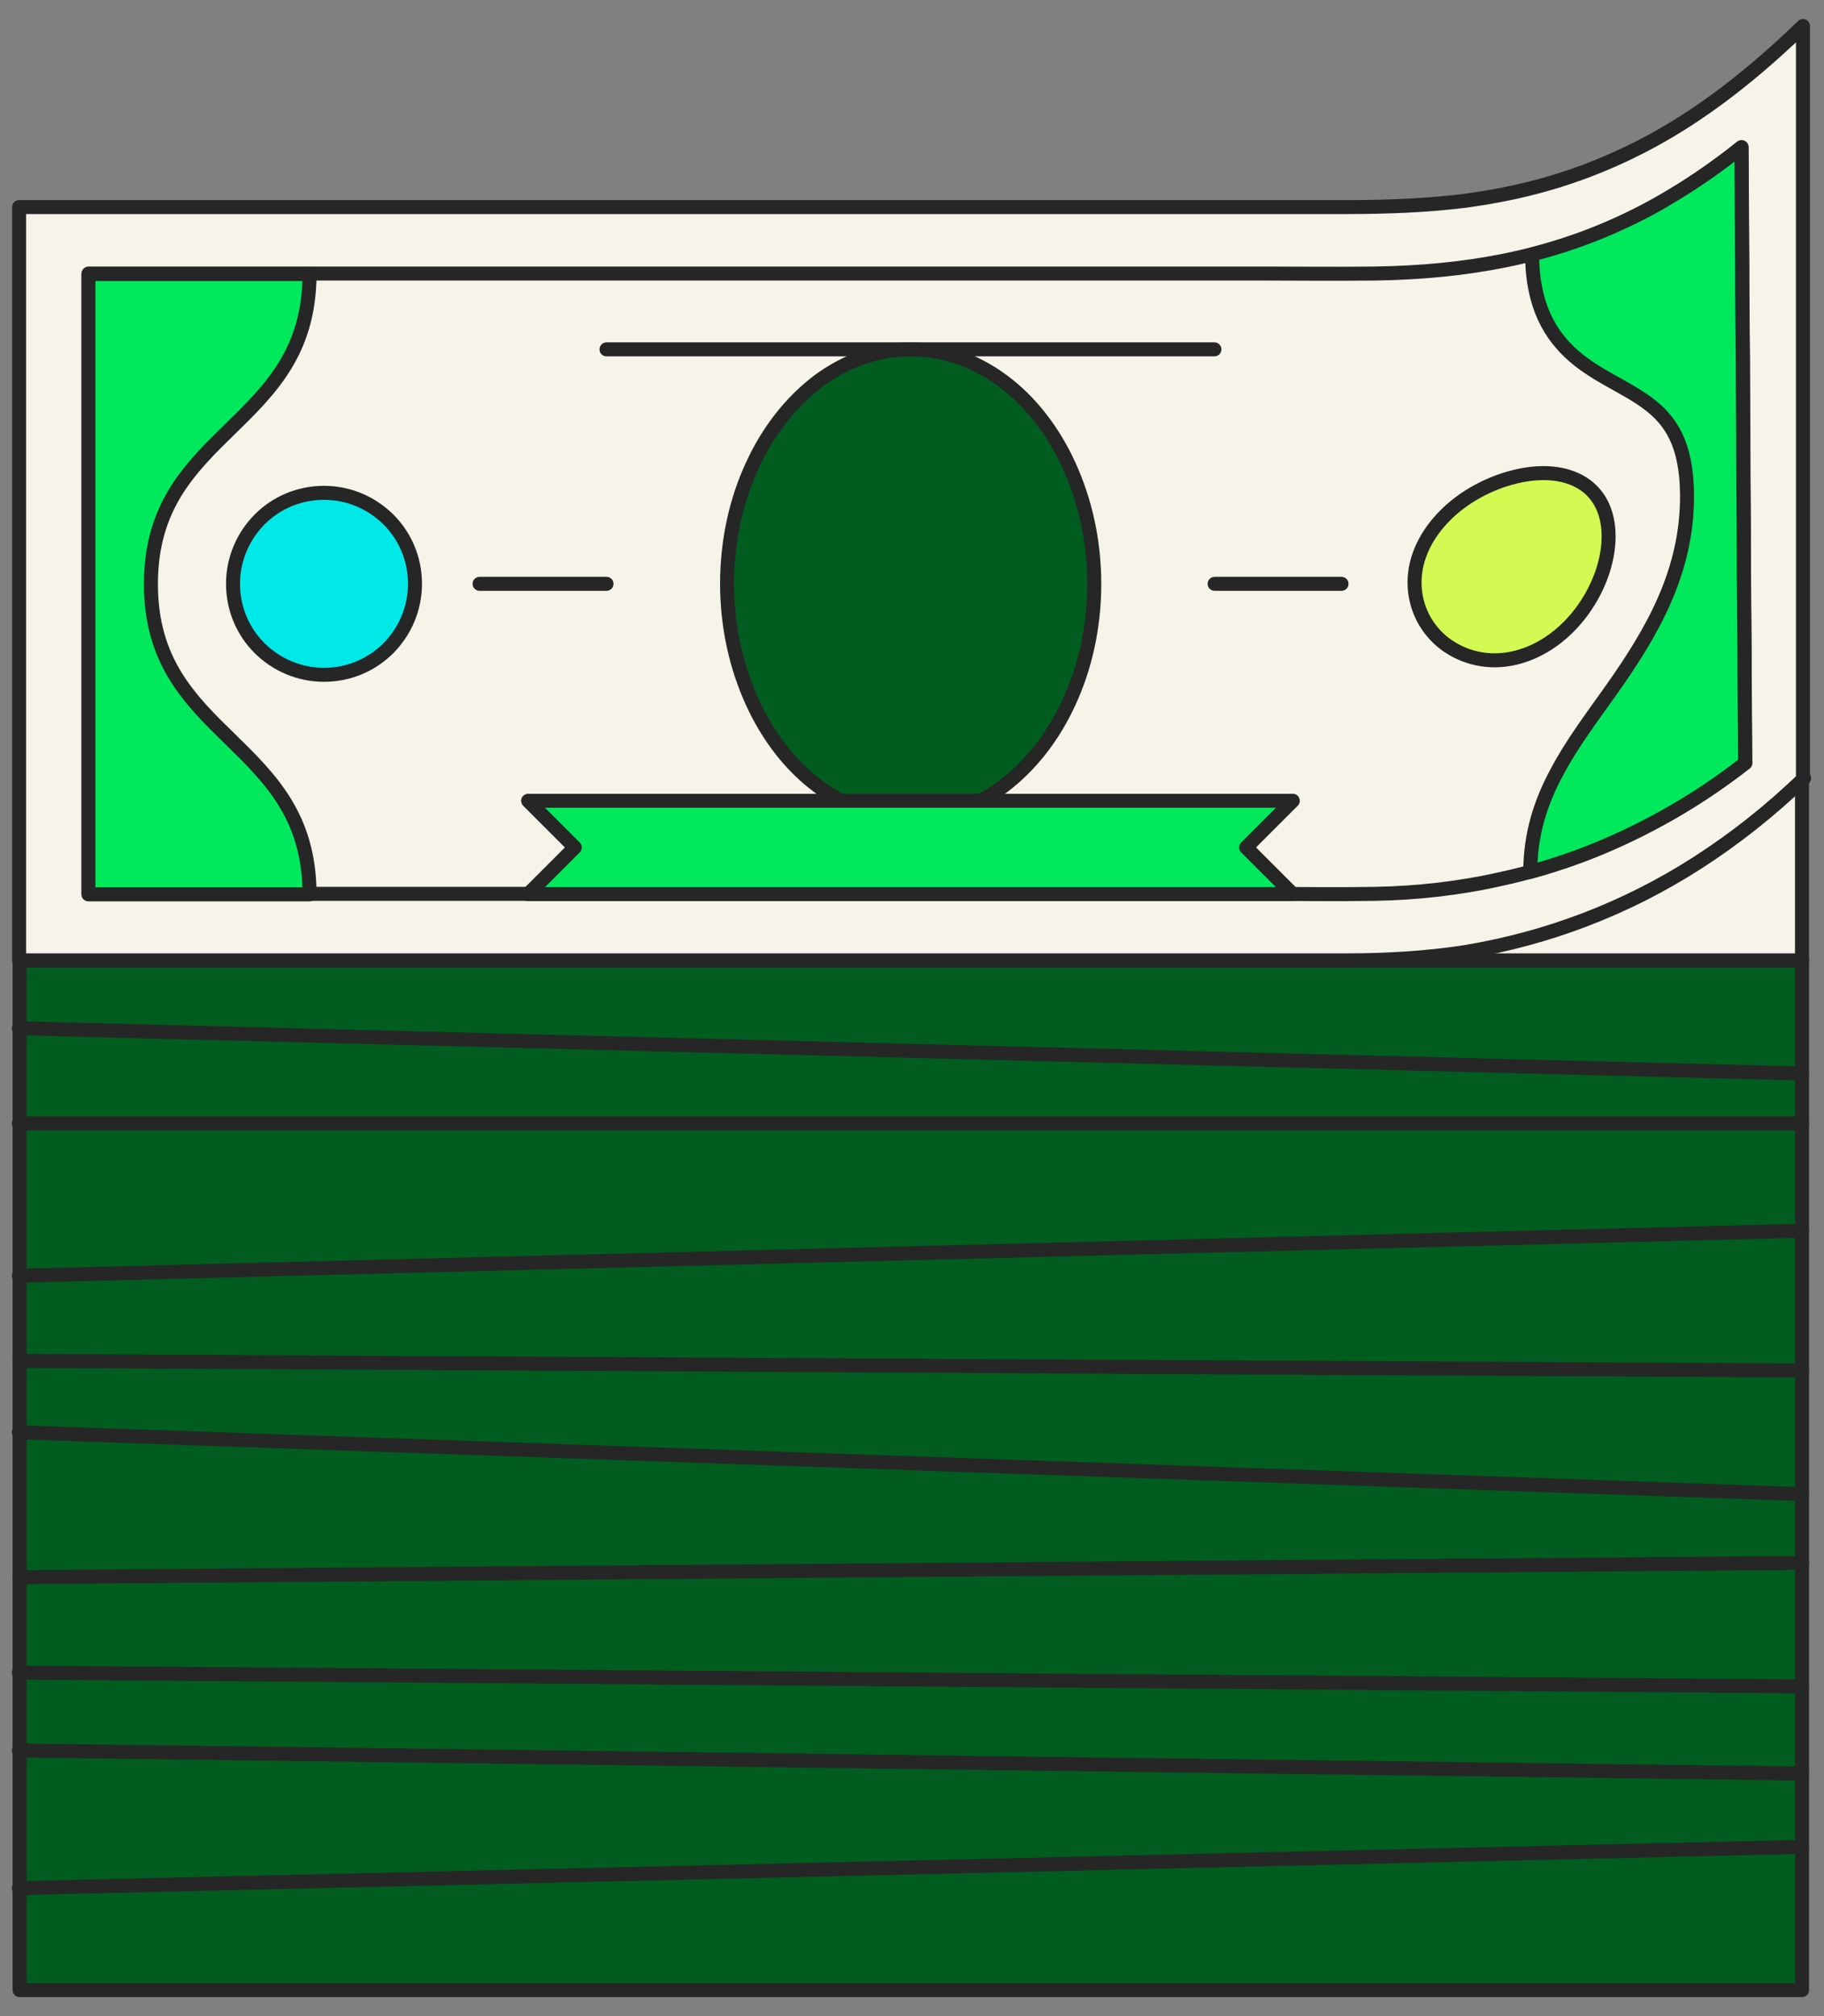
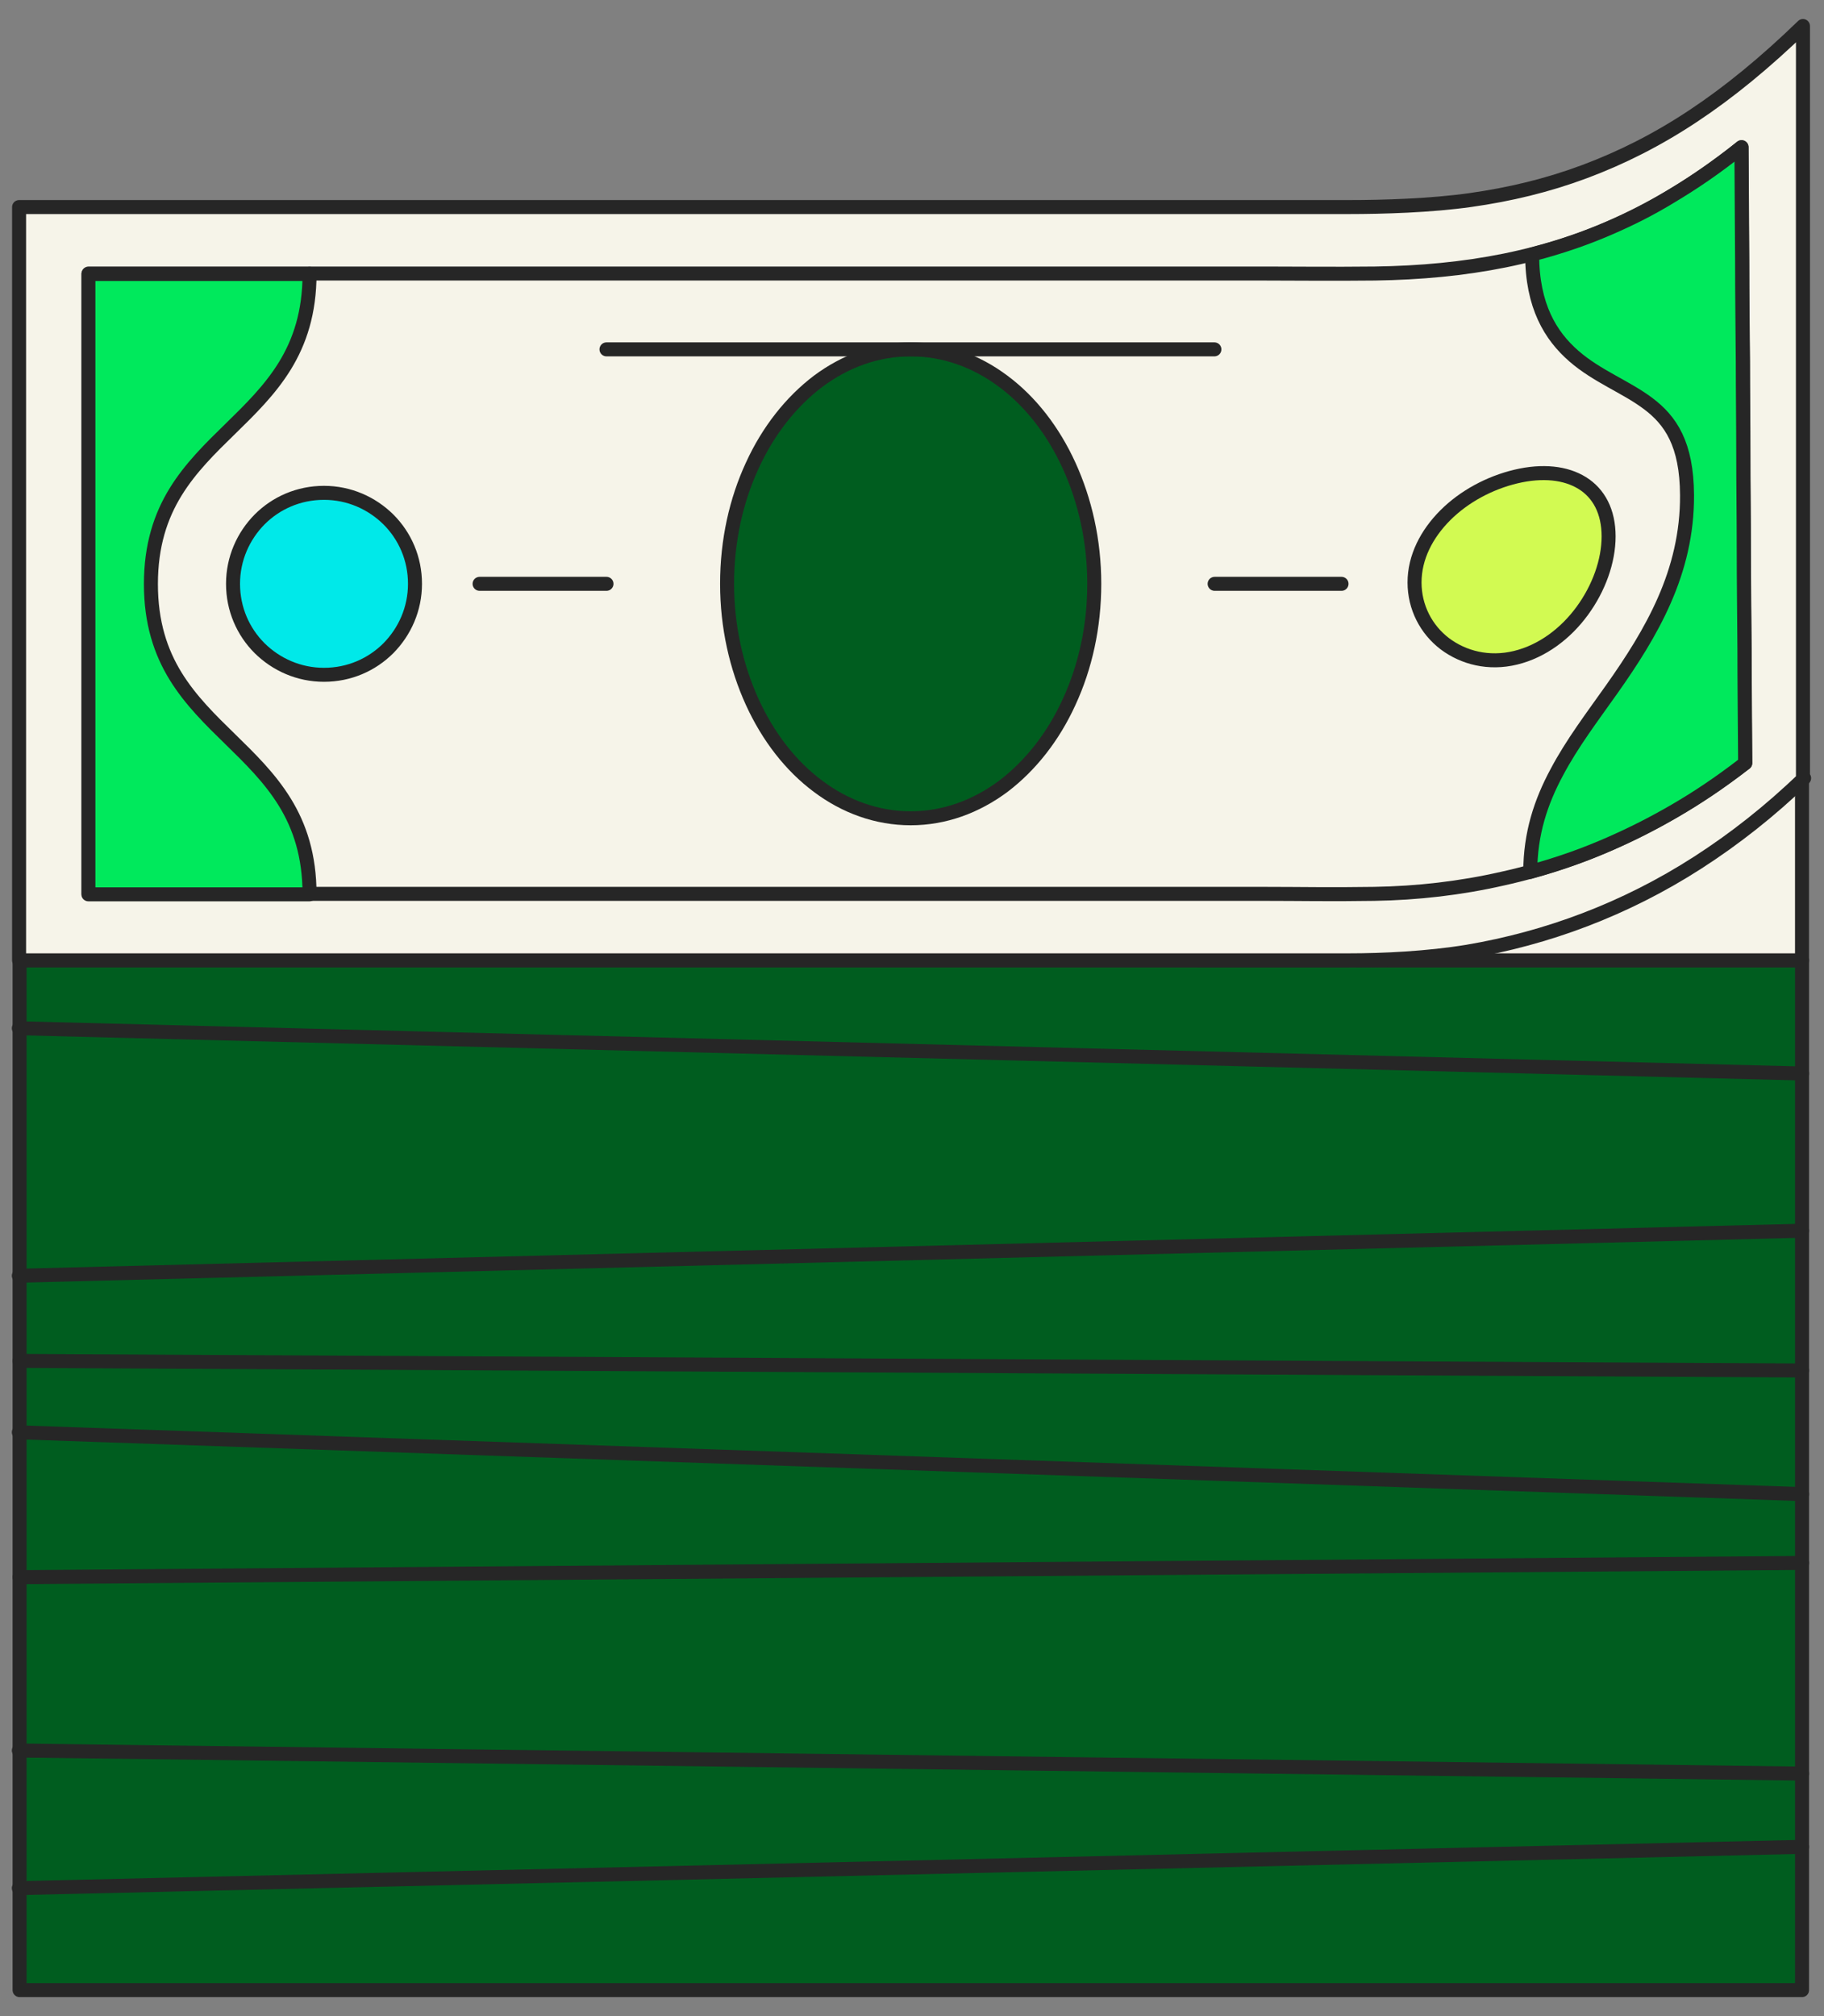
<svg xmlns="http://www.w3.org/2000/svg" width="95" height="105" viewBox="0 0 95 105" fill="none">
  <rect x="0" y="0" width="95" height="105" fill="#808080" stroke="none" />
  <g clip-path="url(#clip0_10920_2449)">
    <path d="M93.856 50.016H1.02V103.645H93.856V50.016Z" fill="#005D1F" stroke="#262626" stroke-width="0.729" stroke-linecap="round" stroke-linejoin="round" />
    <path d="M0.982 53.551L93.855 55.908" stroke="#262626" stroke-width="0.729" stroke-linecap="round" stroke-linejoin="round" />
-     <path d="M93.855 58.508H0.982" stroke="#262626" stroke-width="0.729" stroke-linecap="round" stroke-linejoin="round" />
    <path d="M0.982 66.442L93.855 64.097" stroke="#262626" stroke-width="0.729" stroke-linecap="round" stroke-linejoin="round" />
    <path d="M93.856 71.375L1.02 70.876" stroke="#262626" stroke-width="0.729" stroke-linecap="round" stroke-linejoin="round" />
    <path d="M0.982 74.595L93.855 77.814" stroke="#262626" stroke-width="0.729" stroke-linecap="round" stroke-linejoin="round" />
    <path d="M93.856 81.398L1.02 82.14" stroke="#262626" stroke-width="0.729" stroke-linecap="round" stroke-linejoin="round" />
-     <path d="M0.982 87.109L93.855 87.826" stroke="#262626" stroke-width="0.729" stroke-linecap="round" stroke-linejoin="round" />
    <path d="M93.855 92.369L0.982 91.166" stroke="#262626" stroke-width="0.729" stroke-linecap="round" stroke-linejoin="round" />
    <path d="M93.855 96.185L0.982 98.335" stroke="#262626" stroke-width="0.729" stroke-linecap="round" stroke-linejoin="round" />
    <path d="M93.855 10.832H62.484V50.016H93.855V10.832Z" fill="#F6F4E9" stroke="#262626" stroke-width="0.729" stroke-linecap="round" stroke-linejoin="round" />
    <path d="M93.965 40.526C92.191 42.24 90.332 43.697 88.424 44.925C86.517 46.152 84.548 47.136 82.544 47.901C80.539 48.667 78.498 49.214 76.42 49.566C74.343 49.906 72.034 50.015 70.236 50.015H0.994V10.784H70.236C72.022 10.784 74.513 10.711 76.578 10.419C78.644 10.128 80.612 9.654 82.531 8.937C84.451 8.22 86.31 7.285 88.181 6.045C90.052 4.806 91.935 3.263 93.904 1.355C93.904 3.591 93.904 5.669 93.904 7.637C93.904 9.605 93.904 11.452 93.904 13.238C93.904 15.024 93.904 16.737 93.904 18.426C93.904 20.115 93.904 21.779 93.904 23.468C93.904 25.157 93.904 26.87 93.904 28.656C93.904 30.442 93.904 32.289 93.904 34.257C93.904 36.225 93.904 38.303 93.904 40.539L93.965 40.526Z" fill="#F6F4E9" stroke="#262626" stroke-width="0.729" stroke-linecap="round" stroke-linejoin="round" />
    <path d="M90.891 39.737C88.886 41.292 86.809 42.555 84.707 43.552C82.593 44.548 80.442 45.277 78.243 45.763C76.056 46.261 73.821 46.516 71.573 46.553C69.313 46.589 67.685 46.553 65.85 46.553H4.615V14.246H65.85C67.685 14.246 69.24 14.271 71.609 14.246C73.978 14.21 76.214 14.003 78.377 13.566C80.527 13.129 82.605 12.46 84.634 11.5C86.663 10.541 88.668 9.289 90.709 7.661C90.721 9.8 90.733 11.756 90.745 13.602C90.745 15.449 90.769 17.162 90.782 18.827C90.782 20.491 90.806 22.095 90.806 23.699C90.806 25.303 90.83 26.906 90.83 28.571C90.83 30.235 90.855 31.961 90.867 33.795C90.867 35.642 90.891 37.598 90.903 39.737H90.891Z" fill="#F6F4E9" stroke="#262626" stroke-width="0.729" stroke-linecap="round" stroke-linejoin="round" />
    <path d="M16.122 14.258C16.122 16.275 15.611 17.794 14.834 19.058C14.056 20.321 13.023 21.329 11.991 22.338C10.958 23.346 9.925 24.355 9.147 25.618C8.37 26.882 7.86 28.401 7.86 30.418C7.86 32.434 8.37 33.953 9.147 35.217C9.925 36.48 10.958 37.489 11.991 38.497C13.023 39.506 14.056 40.514 14.834 41.778C15.611 43.041 16.122 44.56 16.122 46.577H4.604V14.271H16.122V14.258Z" fill="#00E95C" stroke="#262626" stroke-width="0.729" stroke-linecap="round" stroke-linejoin="round" />
    <path d="M79.702 45.411C79.702 43.406 80.26 41.754 81.075 40.235C81.876 38.716 82.933 37.331 83.954 35.885C84.975 34.439 85.959 32.921 86.688 31.256C87.417 29.592 87.878 27.781 87.866 25.789C87.854 23.116 87.004 21.889 85.837 21.014C84.671 20.139 83.189 19.604 81.974 18.547C80.759 17.49 79.799 15.935 79.799 13.25C81.39 12.837 82.642 12.387 83.796 11.889C84.95 11.391 85.983 10.869 87.076 10.2C88.17 9.544 89.336 8.767 90.697 7.673C90.709 9.812 90.721 11.768 90.734 13.615C90.734 15.461 90.758 17.174 90.77 18.839C90.77 20.504 90.794 22.107 90.794 23.711C90.794 25.315 90.819 26.919 90.819 28.583C90.819 30.248 90.843 31.973 90.855 33.808C90.855 35.654 90.879 37.611 90.892 39.749C89.543 40.794 88.364 41.571 87.234 42.227C86.105 42.883 85.023 43.43 83.832 43.953C82.642 44.475 81.33 44.961 79.689 45.411H79.702Z" fill="#00E95C" stroke="#262626" stroke-width="0.729" stroke-linecap="round" stroke-linejoin="round" />
    <path d="M56.993 30.405C56.993 32.653 56.519 34.755 55.681 36.565C54.855 38.376 53.664 39.882 52.255 40.951C50.833 42.008 49.193 42.616 47.431 42.616C45.669 42.616 44.017 42.008 42.608 40.951C41.186 39.894 40.008 38.376 39.181 36.565C38.355 34.755 37.869 32.653 37.869 30.405C37.869 28.158 38.343 26.056 39.181 24.245C40.008 22.435 41.198 20.929 42.608 19.859C44.029 18.802 45.669 18.195 47.431 18.195C49.193 18.195 50.845 18.802 52.255 19.859C53.676 20.916 54.855 22.435 55.681 24.245C56.507 26.056 56.993 28.158 56.993 30.405Z" fill="#005D1F" stroke="#262626" stroke-width="0.729" stroke-linecap="round" stroke-linejoin="round" />
    <path d="M21.614 30.405C21.614 31.718 21.079 32.896 20.228 33.759C19.366 34.621 18.187 35.144 16.875 35.144C15.563 35.144 14.384 34.609 13.522 33.759C12.659 32.896 12.137 31.718 12.137 30.405C12.137 29.093 12.671 27.915 13.522 27.052C14.384 26.189 15.563 25.667 16.875 25.667C18.187 25.667 19.366 26.202 20.228 27.052C21.091 27.915 21.614 29.093 21.614 30.405Z" fill="#00E9E9" stroke="#262626" stroke-width="0.729" stroke-linecap="round" stroke-linejoin="round" />
    <path d="M83.782 27.927C83.782 29.227 83.272 30.637 82.409 31.815C81.547 32.994 80.332 33.917 78.935 34.257C77.537 34.597 76.225 34.257 75.253 33.528C74.281 32.787 73.674 31.633 73.674 30.333C73.674 29.021 74.306 27.806 75.278 26.834C76.25 25.862 77.574 25.145 78.959 24.817C80.344 24.489 81.547 24.622 82.409 25.157C83.272 25.692 83.782 26.639 83.782 27.939V27.927Z" fill="#D2FA52" stroke="#262626" stroke-width="0.729" stroke-linecap="round" stroke-linejoin="round" />
    <path d="M24.979 30.406H31.588" stroke="#262626" stroke-width="0.729" stroke-linecap="round" stroke-linejoin="round" />
    <path d="M63.262 30.406H69.871" stroke="#262626" stroke-width="0.729" stroke-linecap="round" stroke-linejoin="round" />
    <path d="M31.588 18.195H63.25" stroke="#262626" stroke-width="0.729" stroke-linecap="round" stroke-linejoin="round" />
-     <path d="M67.333 46.565H27.506C28.478 45.593 28.964 45.107 29.936 44.135C28.964 43.163 28.478 42.677 27.506 41.705H67.333C66.361 42.677 65.875 43.163 64.903 44.135C65.875 45.107 66.361 45.593 67.333 46.565Z" fill="#00E95C" stroke="#262626" stroke-width="0.729" stroke-linecap="round" stroke-linejoin="round" />
  </g>
  <defs>
    <clipPath id="clip0_10920_2449">
      <rect width="95" height="105" fill="white" />
    </clipPath>
  </defs>
</svg>